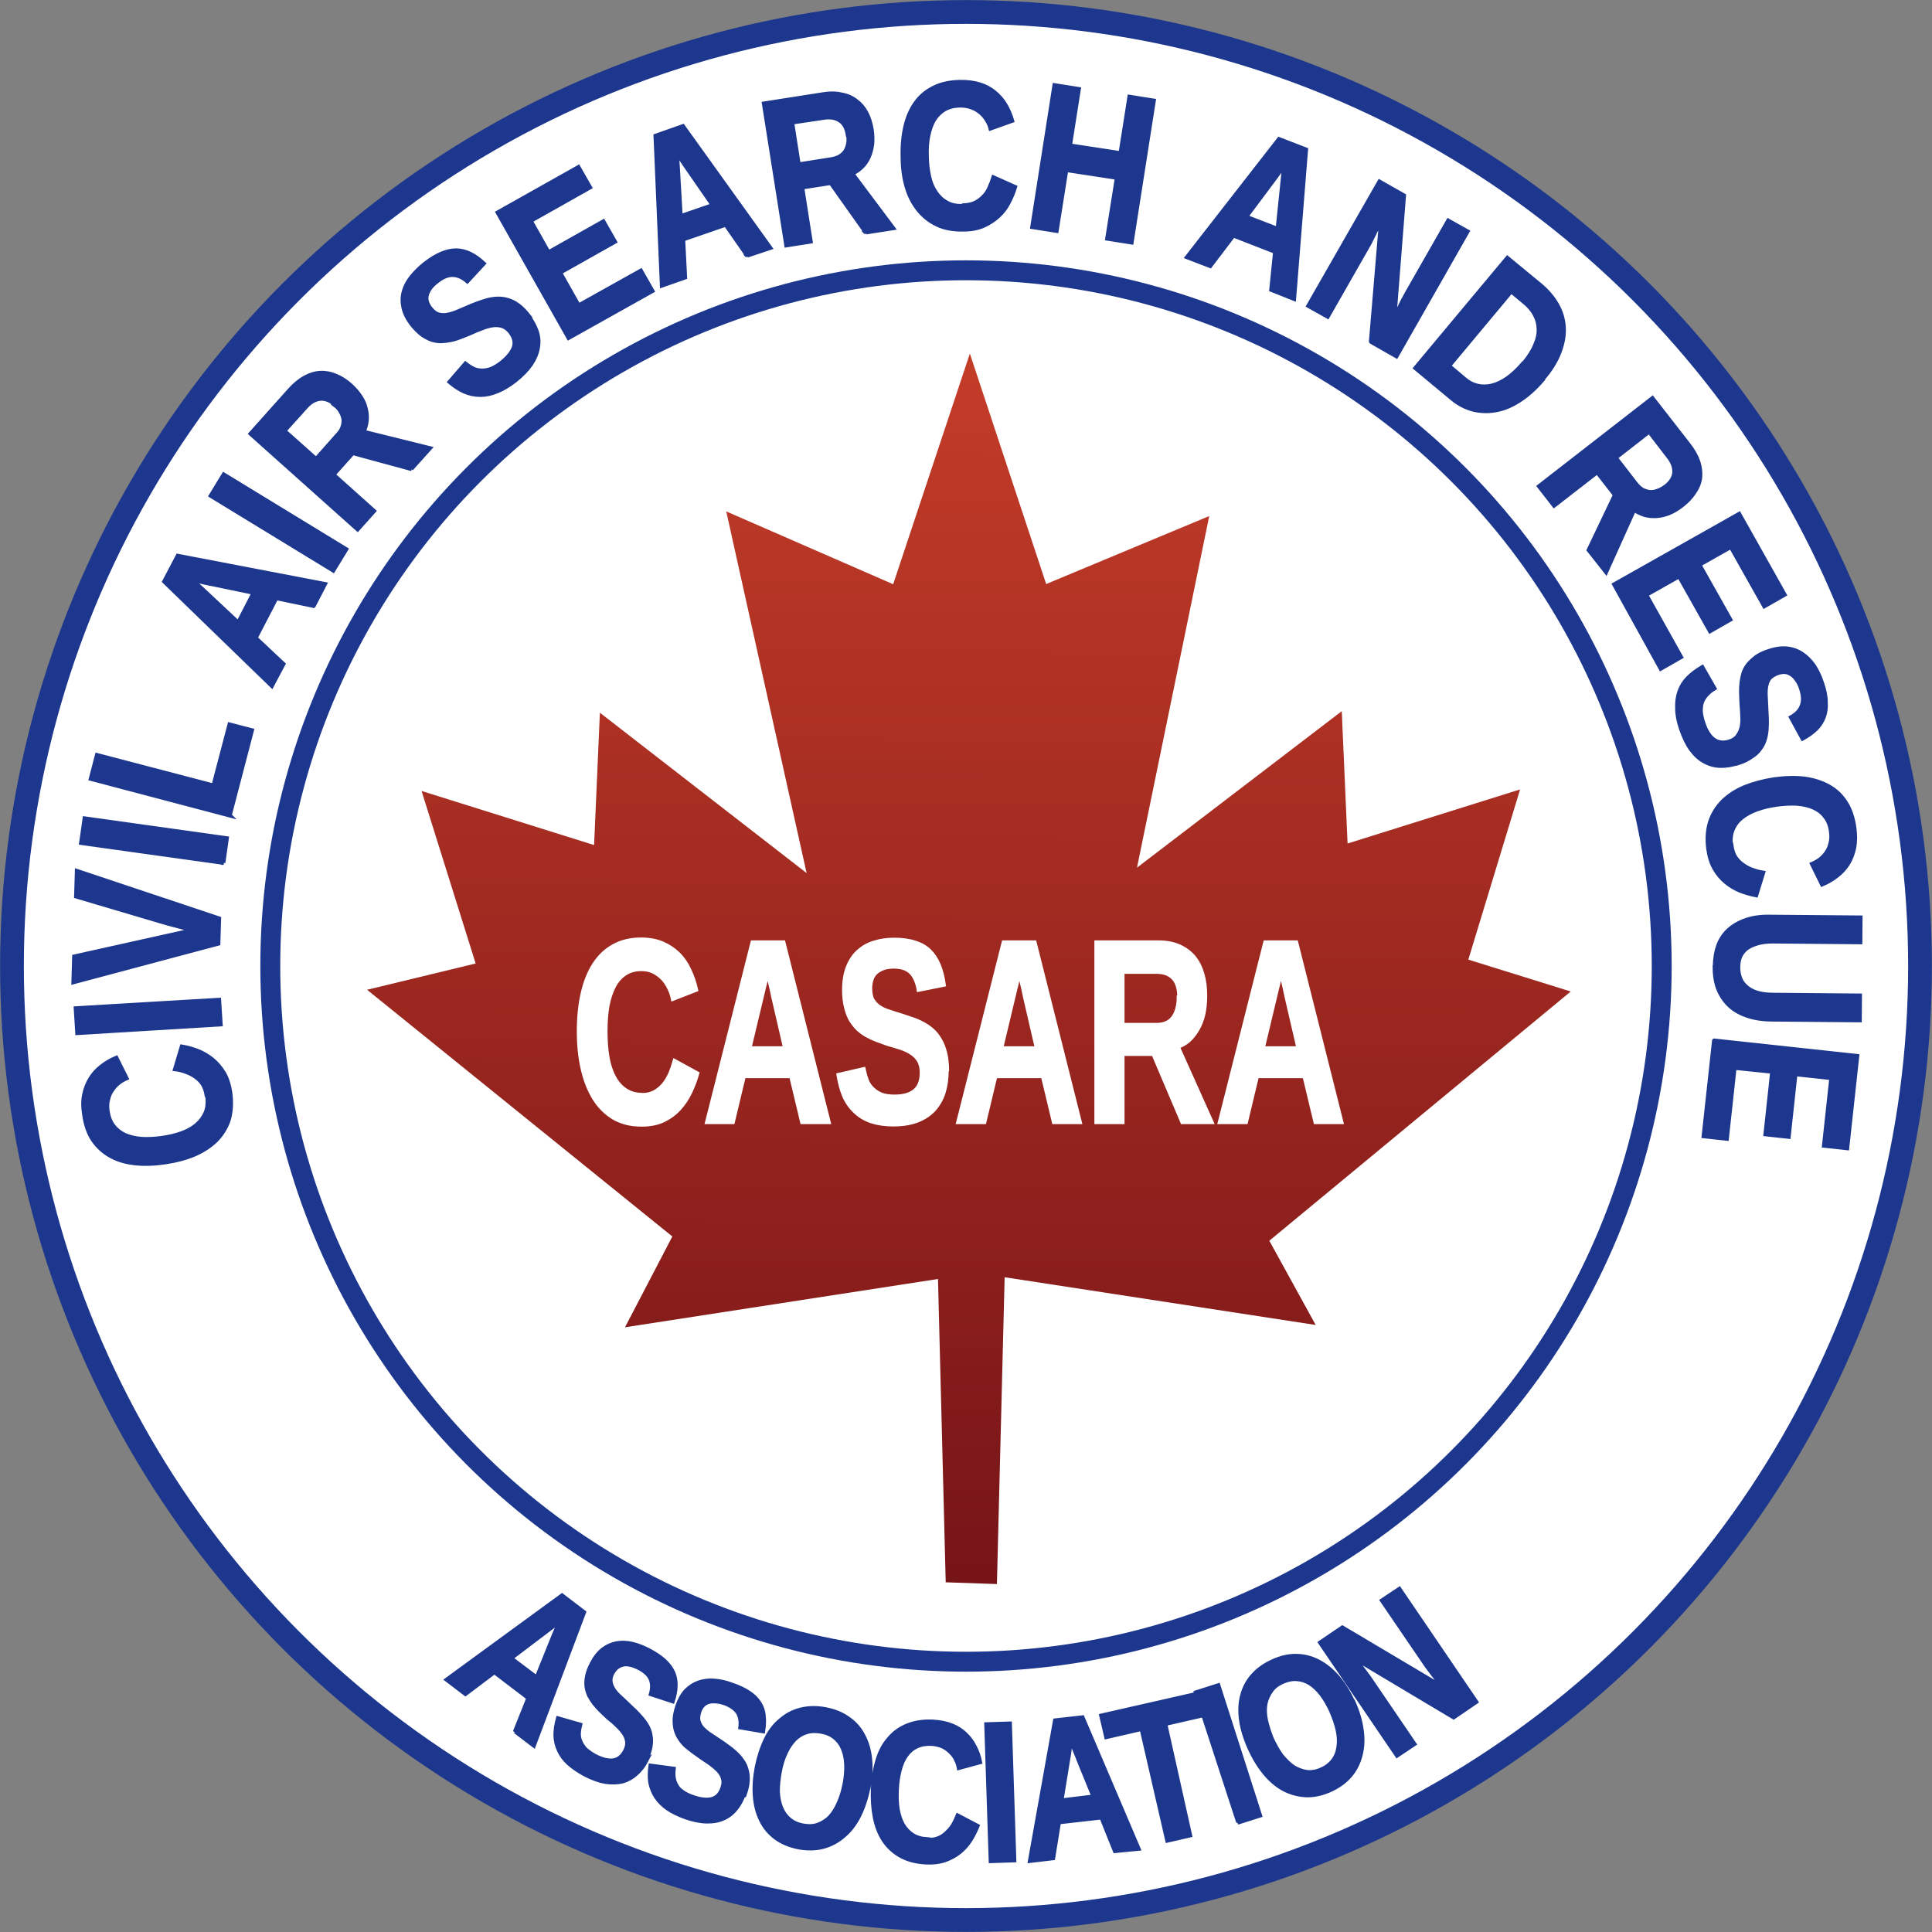
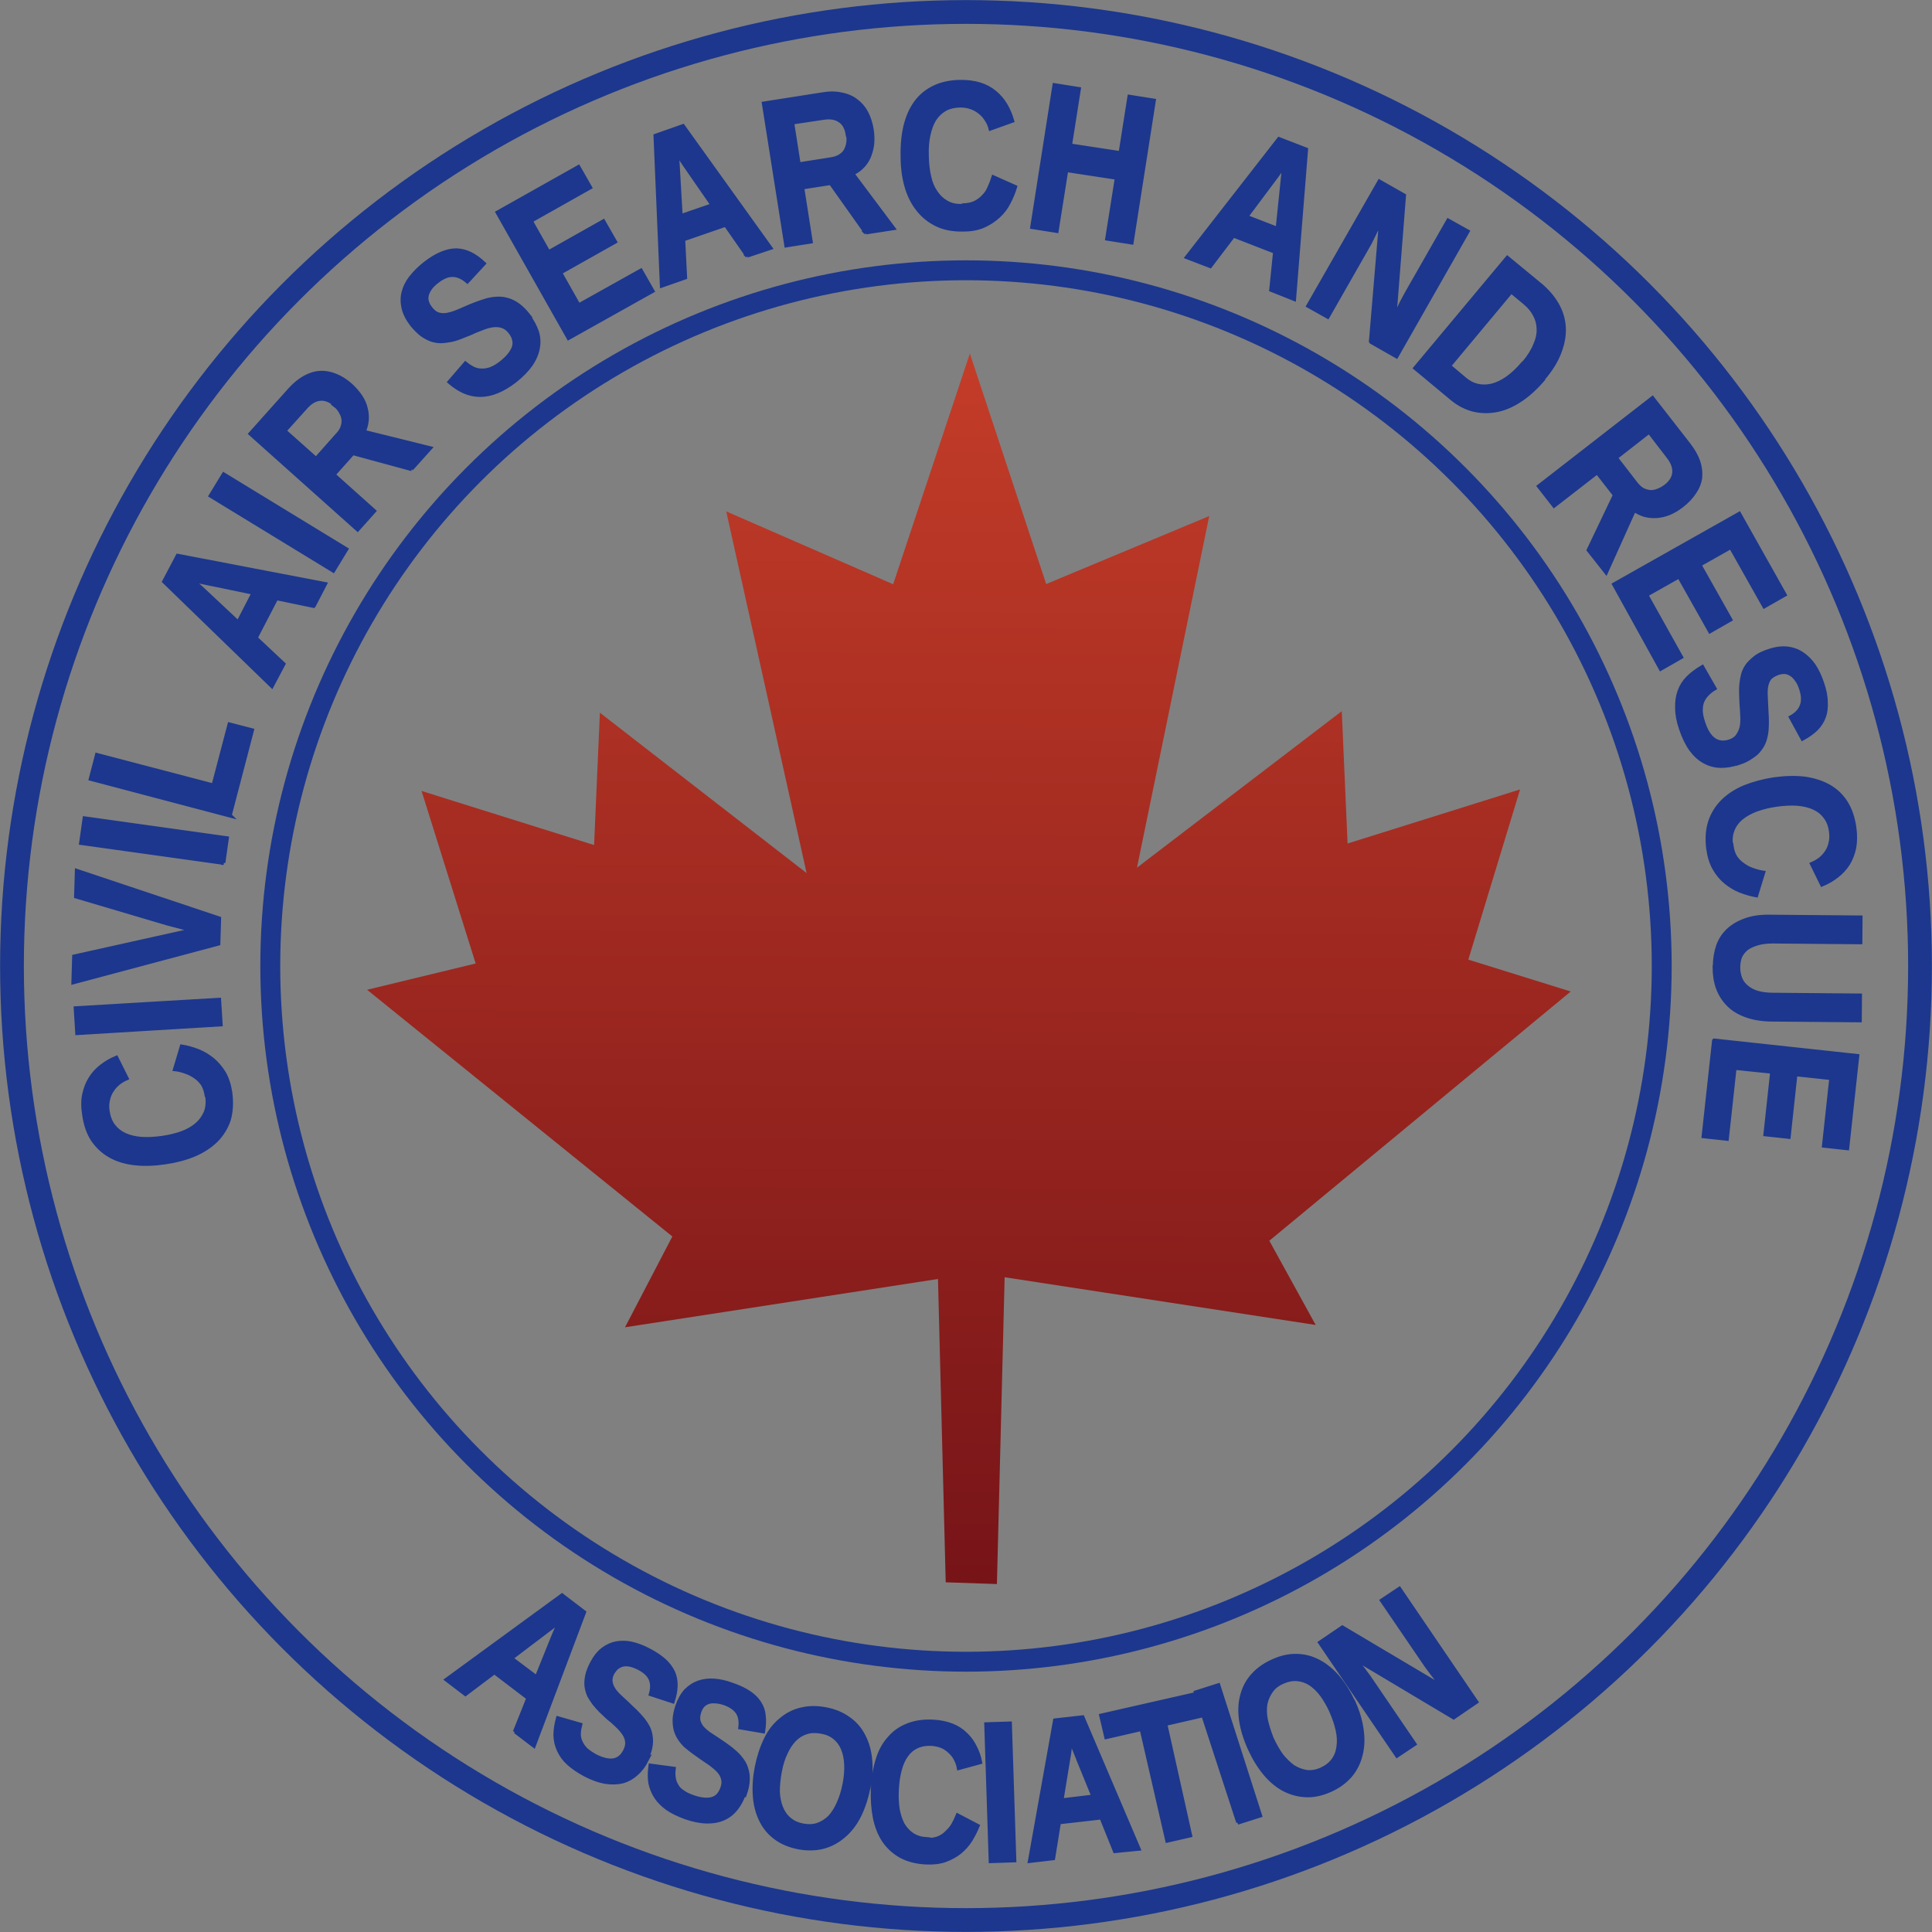
<svg xmlns="http://www.w3.org/2000/svg" viewBox="0 0 100 100">
  <rect x="0" y="0" width="100" height="100" fill="#808080" stroke="none" />
  <defs>
    <linearGradient y2="81.77" y1="18.87" x2="50.02" x1="50.25" id="A" gradientUnits="userSpaceOnUse">
      <stop stop-color="#c33c28" offset="0" />
      <stop stop-color="#771418" offset="1" />
    </linearGradient>
  </defs>
-   <circle r="49.38" cy="50" cx="50" fill="#fff" />
  <g fill="none" stroke="#1c378d">
    <circle r="49.38" cy="50" cx="50" stroke-width="1.23" />
    <circle r="36.01" cy="50" cx="50" stroke-width="1.03" />
  </g>
  <path d="M48.95 81.9l-.4-15.7-16.2 2.5L34.8 64 19 51.23l5.62-1.36-2.8-8.93 8.93 2.8.3-6.85 10.7 8.3-4.16-18.72 8.64 3.77L50.2 18.3l3.95 11.93 8.44-3.52-3.74 18.2 10.6-8.1.3 6.85 8.93-2.8L76 49.67l5.3 1.65-15.6 12.9 2.4 4.36-16.1-2.47-.4 15.88z" fill="url(#A)" />
  <path d="M10.7 56.72q-.05-.35-.2-.6-.16-.24-.4-.4-.23-.16-.5-.25-.27-.1-.54-.13l.35-1.17q.42.07.83.23.4.16.75.44.34.28.6.7.24.42.33 1.02.1.78-.08 1.4-.2.6-.65 1.06-.46.45-1.13.74-.67.28-1.5.4-.86.13-1.58.05-.72-.08-1.26-.38-.54-.3-.9-.82-.35-.52-.46-1.3-.1-.6 0-1.06.1-.47.32-.82.22-.36.57-.63.34-.27.77-.45l.53 1.06q-.23.1-.42.25-.2.16-.34.38-.14.2-.2.48-.07.27-.02.6.07.46.3.76.23.3.6.47.36.16.85.2.48.03 1.06-.05.57-.08 1.04-.25.46-.17.77-.44.3-.26.46-.63.14-.36.08-.83zm.72-3.7L4 53.47l-.08-1.28 7.42-.44zm-.08-5.48l-.04 1.3-7.5 2 .04-1.33 5.76-1.28q.24-.04.47-.08-.2-.05-.45-.1-.2-.05-.45-.12l-.5-.13-4.73-1.4.04-1.32zm.24-2.88L4.2 43.63l.18-1.27 7.36 1.03-.18 1.27zm.32-2.45l-7.2-1.9.32-1.23 6.03 1.58.83-3.16 1.16.3-1.15 4.4zm4.33-10.85l-1.93-.4-1.07 2.06 1.44 1.35-.6 1.13-5.57-5.4.7-1.33 7.62 1.46-.58 1.12zm-5.28-1.13l-.38-.08q-.2-.04-.34-.08L9.97 30q-.1-.03-.1-.03.01.01.1.08.08.06.2.17.12.1.26.23l1.9 1.78.8-1.55-2.17-.45zm6.3-.7l-6.34-3.87.67-1.1 6.34 3.87zm4.06-5.25l-3.05-.83-1 1.12 2.1 1.88-.85.95-5.54-4.95L15 20.18q.38-.42.78-.64.4-.22.8-.24.4-.02.8.15.4.16.78.5.3.28.5.58.2.3.27.62.08.3.05.62-.03.3-.16.58l3.43.85-.96 1.07zm-3.94-3.32q-.4-.36-.8-.32-.4.04-.75.44l-1.1 1.22 1.64 1.46 1.1-1.24q.2-.2.27-.42.07-.2.05-.4-.03-.2-.14-.38-.1-.2-.3-.35zm9.96-4.63q.3.4.45.82.14.42.06.85-.07.43-.36.86-.3.43-.83.85-.48.37-.93.55-.44.18-.86.18-.42 0-.82-.17-.4-.18-.77-.5l.82-.95q.2.16.4.26.2.1.44.1.23.01.48-.08.26-.1.55-.33.5-.4.64-.8.12-.4-.2-.8-.2-.24-.42-.3-.23-.07-.5-.03-.26.04-.55.16-.28.1-.6.25l-.5.2q-.25.1-.5.15-.25.05-.5.06-.25 0-.5-.08-.26-.1-.5-.27-.25-.2-.5-.5-.34-.44-.44-.86-.1-.43 0-.82.1-.4.38-.76.28-.36.7-.7.47-.37.88-.54.4-.17.77-.17.37.01.72.18.35.17.7.5l-.85.92q-.37-.32-.75-.33-.38-.01-.8.32-.27.2-.4.4-.13.2-.16.37-.03.18.03.34.06.16.17.3.17.22.36.3.2.07.42.05.23-.03.5-.13.26-.1.57-.24.27-.12.54-.22.27-.1.54-.18.27-.07.54-.08.27-.01.54.07.27.08.53.27.27.2.53.53zm2.1 1.16L25.76 11l4.18-2.35.6 1.05-3.07 1.73.92 1.63 2.84-1.6.6 1.05-2.84 1.6.96 1.7 3.22-1.8.6 1.05zm9.26-4.24l-1.13-1.62-2.2.76.1 1.97-1.2.42-.33-7.75 1.42-.5 4.52 6.3-1.2.4zM35.63 8.8l-.22-.32q-.1-.16-.2-.3l-.14-.22q-.05-.1-.06-.1 0 .02.01.12.01.1.03.26.02.16.03.35l.15 2.6 1.66-.57zm9.2 3.25L43 9.47l-1.48.23.44 2.8-1.26.2-1.16-7.34 3-.47q.56-.1 1 0 .45.08.77.33.33.24.53.62.2.38.28.88.06.4.02.77-.05.35-.18.65-.14.3-.35.5-.22.22-.5.34l2.12 2.83-1.42.22zm-.95-5.07q-.08-.54-.42-.75-.33-.22-.86-.13L41 6.34l.34 2.17 1.65-.26q.28-.04.47-.15.2-.12.3-.28.1-.17.14-.38.04-.2 0-.46zm5.97 3.65q.36-.01.62-.13.26-.13.45-.34.2-.2.3-.46.12-.26.2-.52l1.12.5q-.12.4-.33.8-.2.4-.53.7-.32.3-.76.5-.44.2-1.05.2-.8.02-1.38-.26-.58-.28-.97-.78-.4-.5-.6-1.2-.2-.7-.2-1.54-.02-.87.15-1.58.17-.7.53-1.2.36-.5.93-.78.56-.28 1.33-.3.6-.01 1.05.13.45.14.78.42.33.27.55.64.22.37.35.82l-1.12.4q-.06-.24-.2-.45-.13-.22-.33-.38-.2-.17-.45-.26-.26-.1-.6-.1-.46.01-.8.2-.33.2-.54.53-.2.34-.3.82-.1.47-.08 1.06.01.58.12 1.06.1.48.34.82.22.34.56.53.34.2.82.18zm7.46 1.72l.5-3.15-2.62-.4-.5 3.15-1.26-.2 1.15-7.34 1.26.2-.46 2.92 2.62.4.46-2.92 1.26.2-1.15 7.34zM65.8 15l.2-1.97-2.16-.84-1.2 1.58-1.2-.46L66.2 7.2l1.4.54-.62 7.73zm.56-5.37l.04-.4q.02-.2.04-.35l.03-.26q.02-.1.02-.1-.01.01-.07.1-.06.1-.15.22-.1.13-.2.28l-1.57 2.1 1.63.63zm4.6 8.04l.53-6.3-.2.42q-.1.18-.2.4-.1.2-.2.4l-2.17 3.8-1-.56L71.4 9.4l1.27.72-.5 6.35q.1-.2.2-.42.1-.2.2-.42.12-.23.25-.46l2.14-3.75 1 .56-3.68 6.46-1.3-.74zm8.9 1.97q-.6.7-1.23 1.1-.62.4-1.24.5-.6.1-1.18-.05-.57-.16-1.05-.56l-1.9-1.58 4.76-5.7 1.7 1.4q.54.45.86 1 .32.55.36 1.17.04.62-.22 1.3-.26.7-.87 1.4zm-1-.83q.42-.5.6-.95.2-.45.18-.84-.01-.4-.2-.74-.18-.34-.52-.62l-.7-.58-3.22 3.86.83.7q.3.25.65.33.36.08.74-.01.4-.1.8-.38.4-.28.82-.77zm3.37 9.66l1.36-2.85-.92-1.18-2.23 1.73-.78-1 5.87-4.56 1.87 2.4q.35.45.5.88.14.43.1.83-.05.4-.3.76-.23.36-.64.68-.33.26-.67.4-.33.13-.65.15-.32.02-.62-.06-.3-.1-.54-.26l-1.45 3.22zm3.97-3.28q.43-.33.46-.73.03-.4-.3-.82l-1-1.3-1.73 1.35 1.02 1.32q.17.22.36.34.2.1.4.12.2.01.4-.07.2-.07.4-.22zm-2.65 5.06l6.47-3.65 2.35 4.18-1.05.6-1.73-3.07-1.63.92 1.6 2.84-1.05.6-1.6-2.84-1.7.96 1.8 3.22-1.05.6zm6.42 9.24q-.48.16-.92.15-.44-.01-.82-.22-.38-.2-.7-.63-.3-.42-.52-1.07-.2-.58-.2-1.06-.02-.48.12-.87.14-.4.44-.7.3-.3.74-.56l.63 1.1q-.22.13-.38.3-.16.16-.25.37-.08.2-.08.48.01.28.13.63.2.62.54.87.34.25.82.1.3-.1.43-.3.14-.2.2-.45.05-.26.03-.57-.01-.3-.04-.64l-.02-.54q-.01-.27.02-.53.03-.26.1-.5.08-.24.24-.45.17-.2.43-.4.26-.18.64-.3.53-.18.96-.13.43.05.77.28.34.23.6.6.25.38.42.88.2.57.2 1 .03.44-.1.78-.13.35-.4.62-.28.27-.7.5l-.6-1.1q.43-.24.56-.6.14-.35-.03-.87-.1-.32-.25-.5-.14-.2-.3-.28-.16-.1-.33-.1-.17 0-.34.06-.26.1-.4.24-.13.16-.18.38-.05.22-.04.5.01.28.03.62.02.3.03.6.01.3-.01.57-.02.28-.1.54-.08.26-.25.48-.16.23-.44.4-.27.2-.68.33zm-.35 4.28q.05.36.2.6.16.24.4.4.23.17.5.26.27.1.54.14l-.36 1.17q-.42-.08-.83-.24-.4-.16-.75-.45-.34-.28-.58-.7-.24-.42-.32-1.02-.1-.78.1-1.4.2-.6.66-1.06.46-.45 1.13-.73.68-.27 1.5-.4.86-.12 1.58-.04.72.1 1.26.4.54.3.88.83.34.53.45 1.3.08.6-.01 1.06-.1.47-.32.82-.23.36-.57.62-.34.27-.77.45l-.52-1.06q.23-.1.42-.24.2-.16.34-.37.14-.2.2-.48.07-.27.02-.6-.06-.46-.3-.76-.22-.3-.6-.47-.36-.16-.85-.2-.48-.03-1.06.05-.57.08-1.04.25-.46.17-.78.43-.32.26-.46.62-.15.36-.08.83zM88.76 50q.01-.57.17-1.04.17-.47.52-.8.36-.34.9-.53.55-.2 1.3-.18l4.65.04-.01 1.28-4.53-.04q-.47 0-.8.1-.34.1-.56.26-.22.18-.33.42-.1.25-.1.56 0 .3.1.57.1.26.33.45.23.2.57.3.35.1.83.1l4.47.04-.01 1.28-4.57-.04q-.76-.01-1.32-.22-.56-.2-.92-.57-.36-.37-.54-.87-.17-.5-.16-1.1zm-.03 3.86l7.4.8-.52 4.77-1.2-.13.38-3.5-1.86-.2-.35 3.24-1.2-.13.35-3.24-1.95-.2-.4 3.67-1.2-.13.54-4.94z M26.65 89.64l.7-1.75-1.76-1.34-1.5 1.13-.97-.74 5.97-4.36 1.14.87-2.6 6.9-.96-.73zm1.92-4.77l.14-.34q.07-.17.13-.3l.1-.23q.04-.1.05-.1-.01.01-.1.07-.07.06-.2.16-.12.1-.26.2l-1.98 1.5 1.33 1zm4.9 6.23q-.22.43-.53.7-.3.28-.7.4-.4.1-.9.03-.48-.08-1.06-.38-.5-.27-.85-.58-.33-.3-.5-.68-.17-.36-.18-.78 0-.4.13-.87l1.15.33q-.06.23-.07.45-.01.22.08.42.08.2.26.4.2.18.5.35.55.28.94.23.4-.06.62-.5.13-.26.1-.48-.03-.23-.17-.43-.14-.2-.35-.4-.2-.2-.46-.4l-.38-.36q-.18-.18-.34-.38-.15-.2-.26-.4-.1-.22-.14-.47-.03-.26.03-.55.06-.3.24-.64.24-.47.57-.73.33-.25.7-.32.4-.07.8.02.43.1.87.33.5.26.82.55.3.28.45.6.14.32.13.7-.01.37-.15.8l-1.13-.37q.13-.45-.01-.78-.14-.33-.6-.57-.3-.15-.5-.18-.22-.04-.38.01-.16.05-.3.16-.1.1-.2.26-.12.23-.1.43.02.2.13.38.1.18.3.37.2.18.43.4.2.2.4.38.2.2.37.4.17.2.3.44.12.23.15.5.04.26-.02.57-.06.3-.25.68zm5.04 1.74q-.16.46-.42.78-.26.33-.64.5-.38.17-.87.16-.5-.01-1.1-.22-.55-.2-.92-.45-.37-.26-.6-.6-.22-.34-.3-.74-.06-.4.01-.88l1.2.16q-.03.24 0 .46.03.22.14.4.1.2.32.34.2.15.55.27.58.2.97.1.38-.1.54-.57.1-.28.03-.5-.06-.22-.23-.4-.17-.18-.4-.35-.24-.17-.5-.34l-.42-.3q-.2-.15-.4-.32-.17-.17-.3-.37-.13-.2-.2-.45-.06-.25-.05-.55.02-.3.14-.66.17-.5.45-.8.3-.3.65-.42.37-.13.8-.1.44.03.9.2.54.18.9.42.35.23.54.53.2.3.23.67.04.37-.03.8l-1.18-.2q.06-.46-.13-.77-.2-.3-.68-.48-.3-.1-.53-.1-.22-.01-.38.06-.16.07-.26.2-.1.13-.15.3-.08.25-.04.44.05.2.18.36.14.16.36.32.22.15.5.33.23.15.46.32.23.16.42.34.2.18.35.4.15.2.22.47.08.25.06.57-.01.3-.15.7zm6.43-.28q-.16.8-.48 1.44-.32.63-.8 1.03-.46.4-1.05.56-.58.15-1.26.03-.72-.14-1.2-.5-.5-.37-.76-.92-.27-.55-.32-1.25-.05-.7.1-1.48.16-.8.47-1.44.3-.62.77-1 .46-.4 1.04-.54.6-.15 1.28-.02.7.13 1.2.5.5.35.77.9.28.53.34 1.23.07.7-.1 1.5zm-1.22-.23q.1-.55.08-1-.02-.46-.17-.82-.15-.36-.43-.58-.28-.23-.7-.3-.42-.08-.76.03-.34.1-.62.38-.27.28-.46.7-.2.42-.3.97-.1.54-.1 1.02.02.47.17.84.15.37.43.6.28.24.7.32.44.08.78-.04.35-.13.62-.4.27-.3.45-.72.2-.44.3-.97zm4.24 2.9q.34.02.6-.08.26-.1.45-.3.2-.18.33-.4.13-.23.23-.48l1.03.54q-.15.37-.37.73-.23.36-.55.62-.32.26-.76.42-.44.15-1 .12-.75-.04-1.3-.34-.53-.3-.87-.8-.33-.5-.47-1.2-.13-.68-.1-1.48.04-.83.25-1.5.2-.66.6-1.1.38-.45.94-.67.56-.23 1.3-.2.57.03 1 .2.42.17.7.45.3.28.48.65.2.37.28.8l-1.1.3q-.04-.23-.15-.44-.1-.22-.3-.4-.17-.17-.4-.28-.24-.1-.55-.13-.44-.02-.77.13-.33.15-.55.46-.22.3-.34.76-.12.44-.15 1-.03.55.04 1.02.08.46.26.8.2.34.5.54.3.2.76.23zm3.32 1.1l-.23-7.08 1.22-.04.23 7.08zm6.43-.52l-.7-1.74-2.2.25-.3 1.86-1.2.14 1.3-7.27 1.42-.16 2.9 6.8zm-1.9-4.77l-.14-.34q-.07-.17-.12-.3l-.1-.24q-.03-.1-.03-.1 0 .02-.01.1-.01.1-.03.25-.02.15-.04.33l-.4 2.45 1.66-.2-.8-1.96zm4.5-1.82L61.6 95l-1.18.27-1.33-5.78-1.83.42L57 88.8l4.84-1.1.26 1.12-1.83.42zm3.78 5.1L61.9 87.6l1.16-.37 2.16 6.74-1.16.37zm5.96-6.23q.34.76.43 1.46.1.7-.06 1.3-.15.6-.54 1.06-.4.46-1.02.74-.67.3-1.28.27-.6-.03-1.15-.32-.54-.3-.98-.84-.44-.54-.77-1.27-.34-.76-.44-1.44-.1-.7.05-1.27.15-.6.54-1.04.4-.46 1.04-.75.65-.3 1.25-.28.6.01 1.14.3.53.28.98.8.45.53.8 1.28zm-1.13.5q-.23-.5-.5-.87-.28-.37-.6-.58-.32-.2-.68-.23-.36-.03-.74.14-.4.17-.6.46-.22.3-.3.67-.07.38.02.84.1.45.3.96.23.5.5.88.3.37.62.6.33.2.7.26.37.04.75-.13.4-.18.62-.48.22-.3.27-.7.06-.4-.04-.85-.1-.46-.32-.96zm6.32.3l-5.16-3.08.28.34q.12.15.25.33.13.18.25.34l2.35 3.45-.9.6-3.98-5.85 1.15-.78 5.22 3.1q-.14-.16-.28-.35-.12-.15-.27-.35-.15-.2-.3-.4l-2.32-3.4.9-.6 3.98 5.85z" fill="#1c378d" stroke-width=".21" stroke="#1c378d" />
-   <path d="M33.22 56.68q.38 0 .66-.15.28-.16.48-.4.2-.25.34-.57.13-.32.22-.64l1.17.64q-.14.5-.37.98-.23.48-.57.85-.34.37-.82.6-.47.22-1.12.22-.84 0-1.45-.36-.6-.36-1-1-.4-.65-.6-1.53-.2-.88-.2-1.93 0-1.1.2-1.97.2-.88.6-1.5.4-.62 1-.95.6-.34 1.42-.34.63 0 1.1.2.47.2.82.54.35.34.57.82.23.47.36 1.04l-1.2.47q-.06-.3-.2-.57-.13-.28-.34-.5-.2-.2-.47-.34-.27-.13-.62-.13-.5 0-.84.23-.35.22-.58.65-.22.42-.34 1.02-.1.6-.1 1.32 0 .73.1 1.33.1.6.34 1.04.23.44.6.68.36.24.86.24zm8.3 1.4l-.57-2.38H38.5l-.57 2.38H36.6l2.35-9.3h1.6l2.34 9.3h-1.34zm-1.5-6.5l-.1-.47q-.05-.23-.1-.42l-.07-.32q-.02-.13-.02-.14-.01.02-.03.15-.02.13-.06.32-.04.2-.1.42l-.75 3.14h1.85zM49 55.4q0 .63-.16 1.15-.16.5-.5.88-.34.37-.86.57-.52.2-1.24.2-.64 0-1.13-.16-.5-.17-.84-.5-.35-.32-.57-.8-.2-.48-.3-1.1l1.3-.3q.06.3.16.57.1.26.3.45.18.18.46.3.28.1.68.1.7 0 1.05-.3.36-.3.36-.94 0-.38-.15-.63-.14-.24-.4-.4-.24-.16-.56-.26-.3-.1-.66-.2l-.55-.2q-.27-.1-.52-.24-.25-.14-.46-.33-.2-.2-.37-.47-.16-.28-.25-.66-.1-.38-.1-.88 0-.7.2-1.2.2-.5.54-.8.35-.32.82-.46.47-.15 1.03-.15.63 0 1.08.15.45.14.75.43.3.3.48.73.18.44.26 1.02l-1.3.26q-.1-.6-.4-.9-.3-.3-.88-.3-.36 0-.6.1-.23.1-.37.24-.14.15-.2.36-.06.2-.06.42 0 .34.1.57.12.22.32.37.2.15.5.25.28.1.63.2.3.1.6.2.3.1.56.24.27.14.5.34.23.2.4.5.17.28.27.68.1.4.1.94zm5.55 2.68l-.57-2.38h-2.46l-.57 2.38H49.6l2.35-9.3h1.6l2.34 9.3h-1.34zm-1.5-6.5l-.1-.47q-.05-.23-.1-.42l-.07-.32q-.02-.13-.02-.14-.01.02-.03.15-.02.13-.06.32-.04.2-.1.42l-.75 3.14h1.85zm8.15 6.5l-1.5-3.53h-1.6v3.53h-1.35v-9.3h3.22q.6 0 1.06.2.45.2.75.55.3.36.45.87.15.5.15 1.15 0 .52-.1.96-.1.43-.3.77-.2.34-.45.57-.26.22-.57.33l1.75 3.9zm-.16-6.45q0-.68-.3-1-.3-.33-.88-.33H58.1v2.75h1.76q.3 0 .52-.1.22-.1.36-.3.14-.2.2-.45.07-.26.07-.57zm7.05 6.45l-.57-2.38h-2.46l-.57 2.38h-1.35l2.35-9.3h1.6l2.34 9.3zm-1.5-6.5l-.1-.47q-.05-.23-.1-.42l-.07-.32q-.02-.13-.02-.14-.01.02-.03.15-.02.13-.06.32-.04.2-.1.42l-.75 3.14h1.85z" fill="#fff" stroke="#fff" stroke-width=".21" />
</svg>